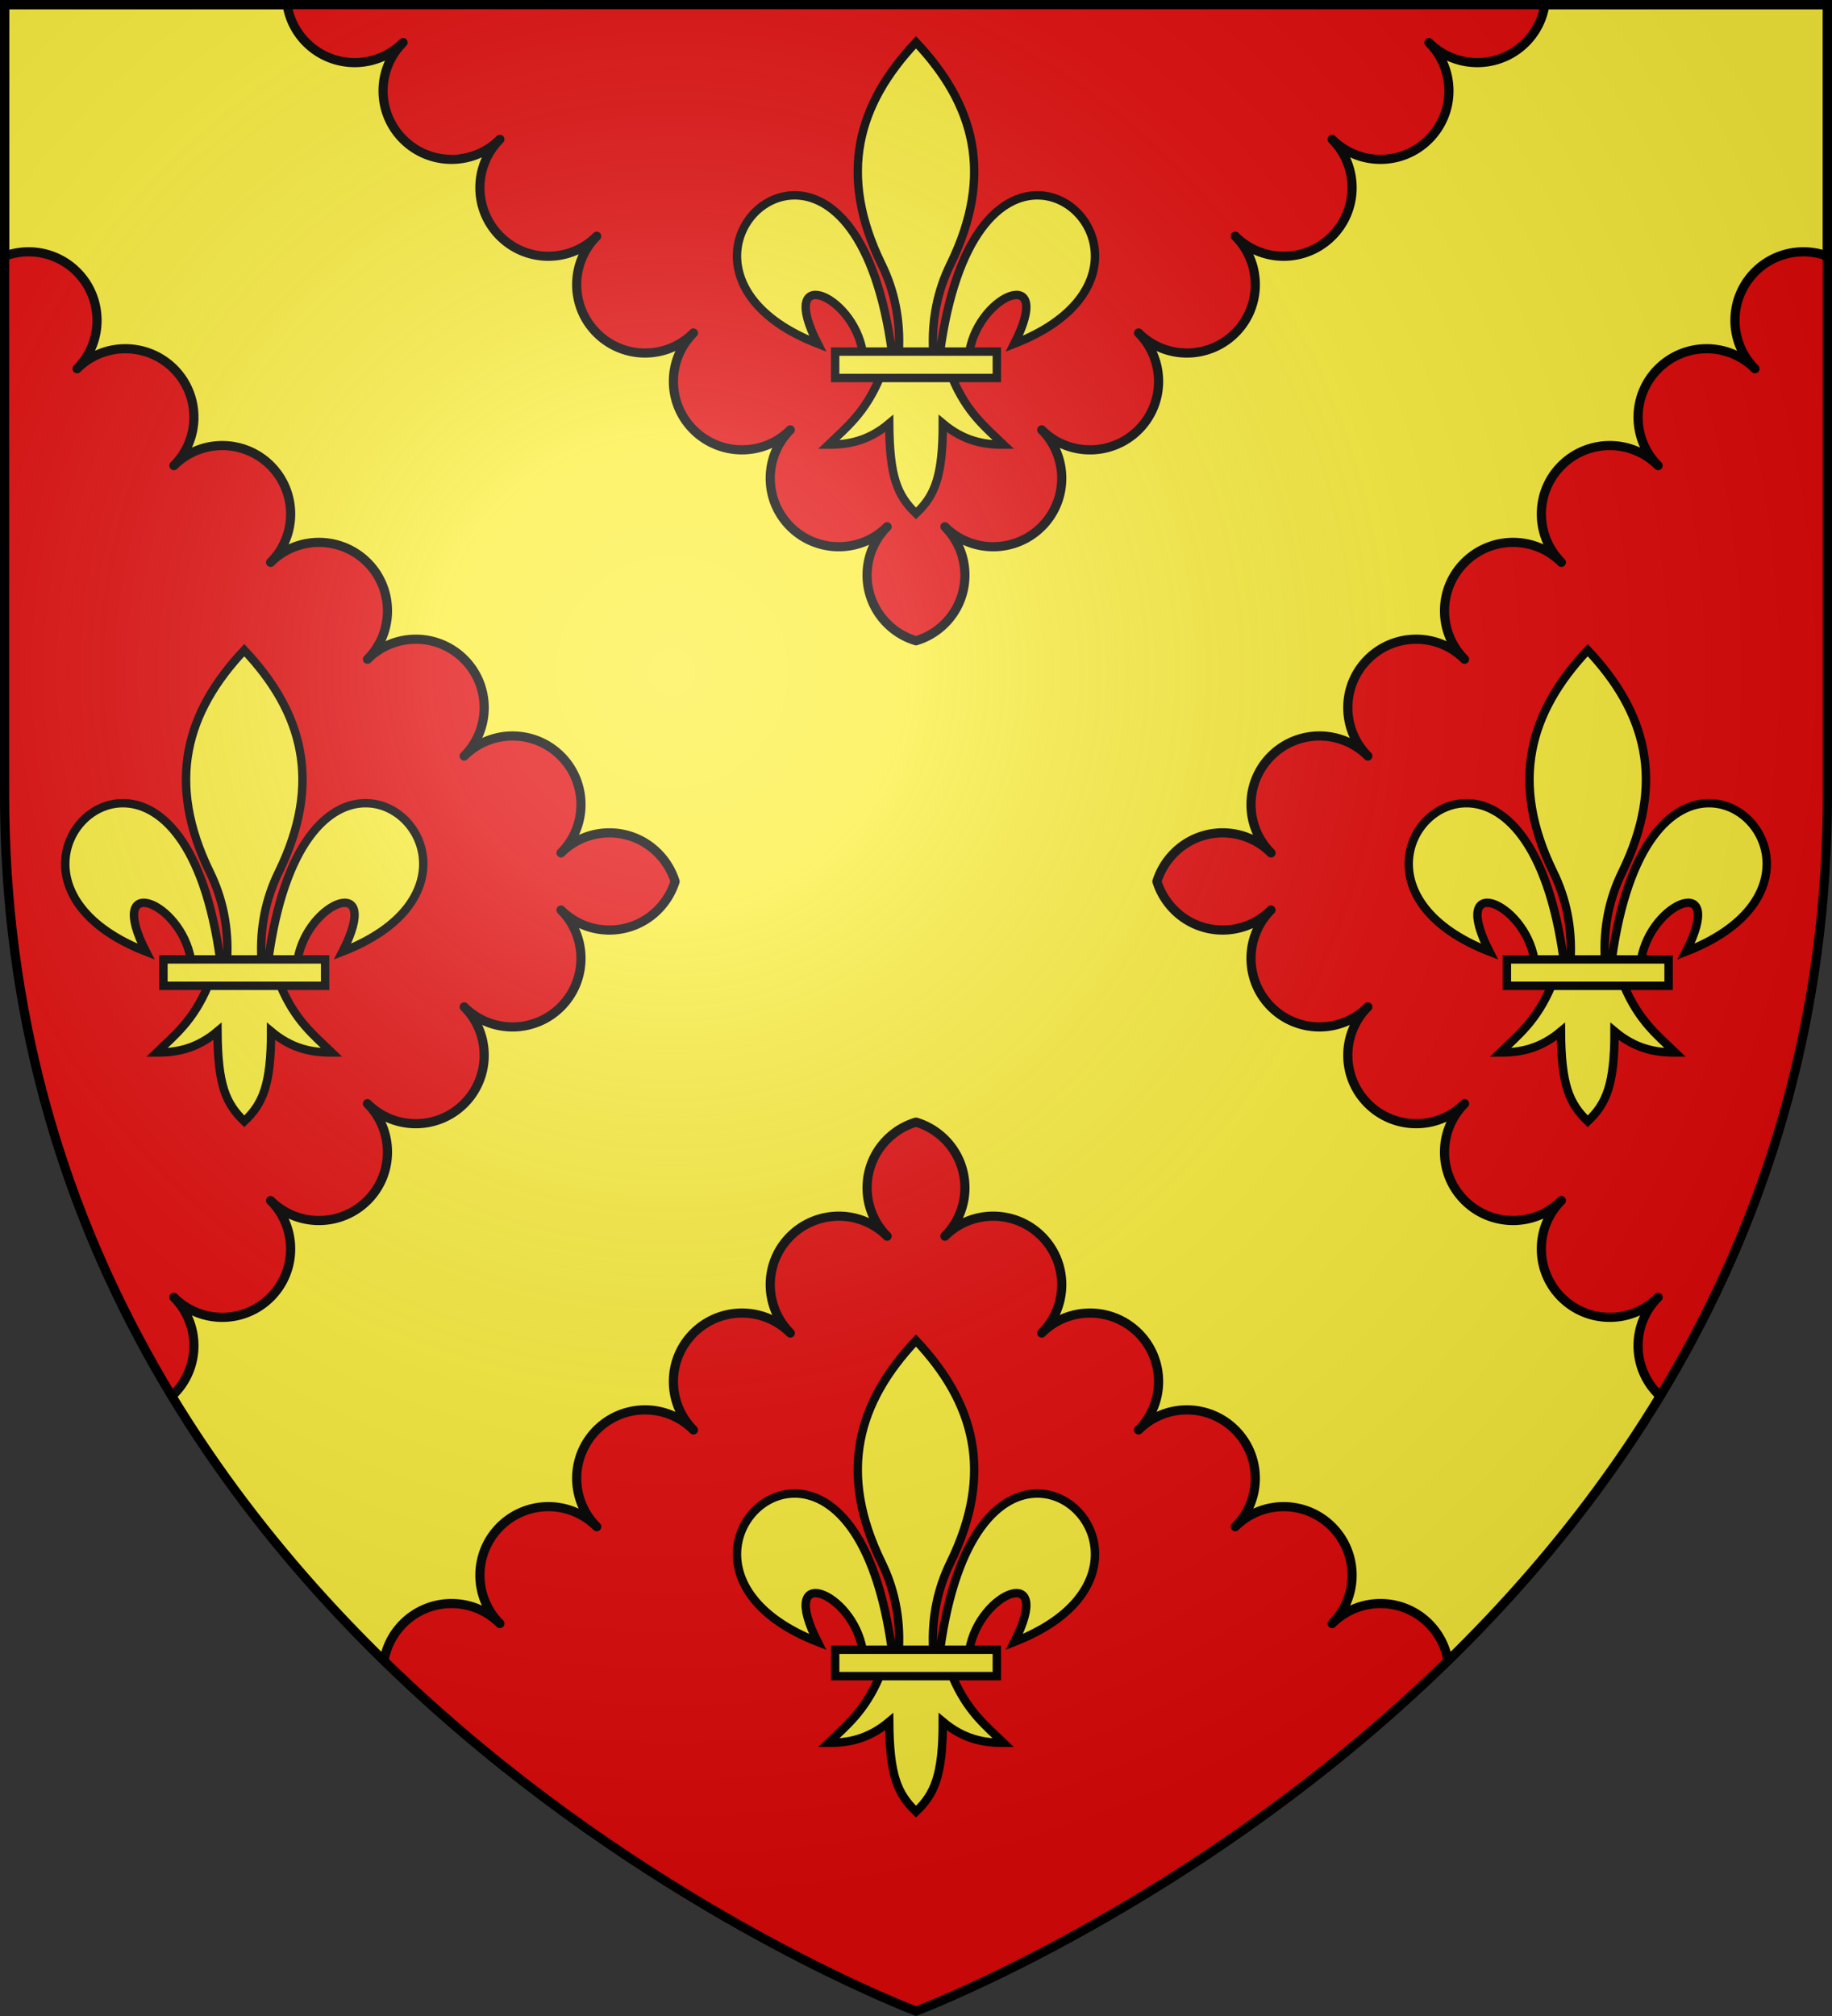
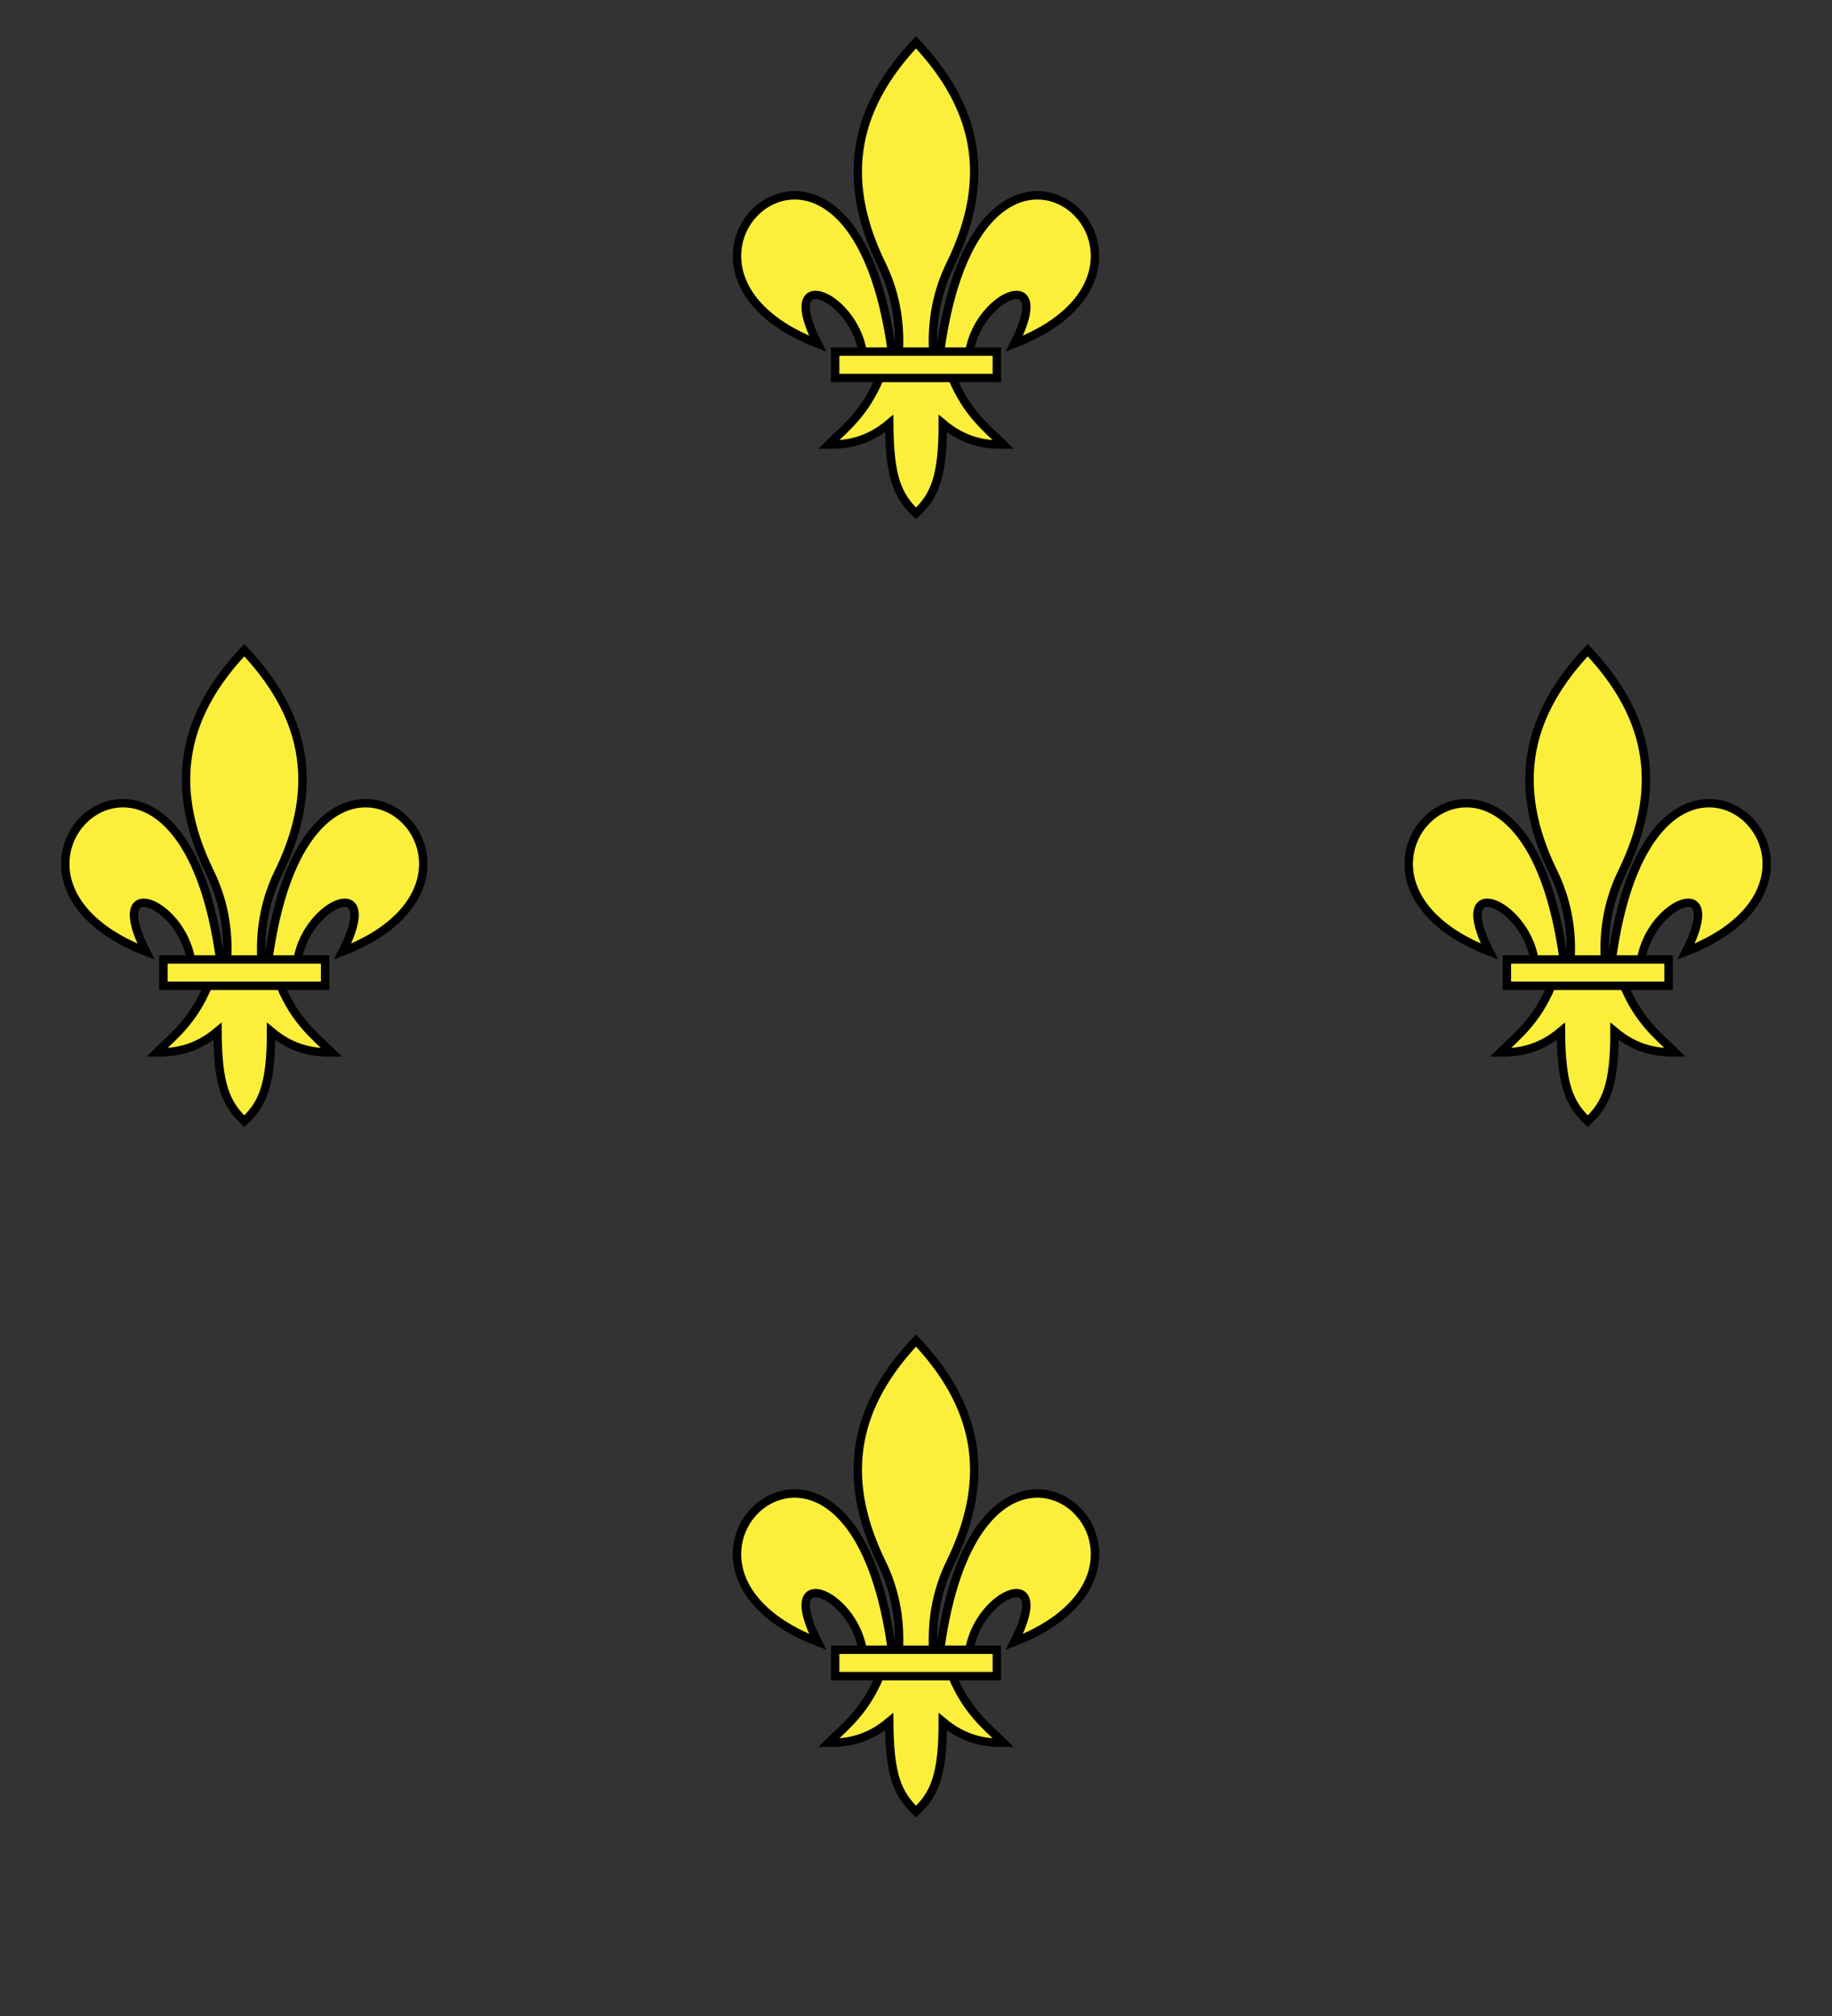
<svg xmlns="http://www.w3.org/2000/svg" xmlns:xlink="http://www.w3.org/1999/xlink" width="600" height="660" viewBox="-300 -300 600 660">
  <rect x="-300" y="-300" width="600" height="660" fill="#333333" stroke="none" />
  <radialGradient id="d" cx="-80" cy="-80" r="405" gradientUnits="userSpaceOnUse">
    <stop offset="0" stop-color="#fff" stop-opacity=".31" />
    <stop offset=".19" stop-color="#fff" stop-opacity=".25" />
    <stop offset=".6" stop-color="#6b6b6b" stop-opacity=".125" />
    <stop offset="1" stop-opacity=".125" />
  </radialGradient>
  <clipPath id="a">
    <path d="M-298.5-298.5h597v258.503C298.5 246.206 0 358.398 0 358.398S-298.5 246.205-298.5-39.997z" />
  </clipPath>
-   <path fill="#e20909" d="M-298.5-298.5h597v258.543C298.5 246.291 0 358.5 0 358.5S-298.5 246.291-298.5-39.957z" />
-   <path d="M84.586-2.078c8.75 8.75 22.936 8.742 31.678 0-8.742 8.742-8.716 22.966.035 31.717s22.938 8.742 31.68 0c-8.742 8.742-8.75 22.928 0 31.68 8.75 8.75 22.936 8.741 31.677 0-8.741 8.741-8.75 22.928 0 31.68 8.75 8.75 22.974 8.778 31.715.036-8.741 8.742-8.75 22.93 0 31.682 8.75 8.75 22.937 8.742 31.678 0-8.742 8.742-8.75 22.928 0 31.68 8.75 8.75 22.973 8.779 31.715.037-8.742 8.742-8.714 22.965.037 31.716 6.409 6.41 15.733 8.114 23.699 5.135v82.36h-92.531a22.3 22.3 0 0 0-6.295-12.438c-8.75-8.75-22.936-8.742-31.678 0 8.742-8.742 8.714-22.928-.037-31.68-8.75-8.75-22.936-8.741-31.678 0 8.742-8.741 8.716-22.965-.035-31.716s-22.938-8.742-31.68 0c8.742-8.742 8.75-22.93 0-31.682s-22.936-8.742-31.677 0c8.74-8.742 8.75-22.928 0-31.68-8.75-8.75-22.974-8.779-31.715-.037 8.741-8.742 8.75-22.928 0-31.68-8.75-8.75-22.973-8.779-31.715-.037 8.742-8.742 8.75-22.928 0-31.68C6.737 70.294 3.485 68.398 0 67.37c-3.485 1.028-6.737 2.924-9.46 5.647-8.75 8.751-8.741 22.937 0 31.68-8.74-8.743-22.963-8.715-31.714.037-8.75 8.75-8.741 22.937 0 31.68-8.741-8.743-22.964-8.715-31.715.036-8.75 8.752-8.74 22.938 0 31.68-8.741-8.742-22.927-8.751-31.678 0-8.75 8.751-8.74 22.94 0 31.682-8.74-8.742-22.928-8.751-31.68 0-8.75 8.751-8.776 22.974-.034 31.716-8.742-8.741-22.928-8.75-31.678 0-8.75 8.752-8.779 22.938-.037 31.68-8.742-8.742-22.927-8.75-31.678 0a22.3 22.3 0 0 0-6.295 12.438H-298.5v-82.36c7.966 2.98 17.29 1.275 23.7-5.134 8.75-8.752 8.777-22.975.036-31.717 8.742 8.742 22.965 8.714 31.715-.037s8.741-22.938 0-31.68c8.741 8.742 22.927 8.75 31.678 0 8.75-8.751 8.741-22.94 0-31.682 8.741 8.742 22.965 8.714 31.715-.037s8.741-22.938 0-31.68c8.741 8.742 22.927 8.752 31.677 0 8.75-8.75 8.742-22.937 0-31.68 8.742 8.743 22.93 8.752 31.68 0 8.75-8.75 8.777-22.974.035-31.716 8.742 8.742 22.927 8.75 31.678 0a22.9 22.9 0 0 0 5.683-9.35 22.9 22.9 0 0 0-5.683-9.35c-8.75-8.75-22.936-8.741-31.678 0 8.742-8.741 8.716-22.965-.035-31.716s-22.938-8.742-31.68 0c8.742-8.742 8.75-22.929 0-31.68s-22.936-8.742-31.677 0c8.741-8.742 8.75-22.928 0-31.68-8.75-8.75-22.974-8.779-31.715-.037 8.741-8.741 8.75-22.93 0-31.681s-22.937-8.743-31.678 0c8.741-8.742 8.75-22.929 0-31.68s-22.973-8.78-31.715-.037c8.741-8.742 8.714-22.966-.037-31.717-6.409-6.41-15.733-8.114-23.699-5.135V-298.5h92.531a22.3 22.3 0 0 0 6.295 12.437c8.75 8.752 22.936 8.743 31.678 0-8.742 8.743-8.714 22.929.037 31.68 8.75 8.751 22.936 8.742 31.678 0-8.742 8.742-8.716 22.966.035 31.717s22.938 8.742 31.68 0c-8.742 8.742-8.75 22.93 0 31.682 8.75 8.75 22.936 8.742 31.677 0-8.74 8.742-8.75 22.928 0 31.68 8.75 8.75 22.974 8.778 31.715.036-8.741 8.742-8.75 22.929 0 31.68s22.973 8.78 31.715.037c-8.742 8.742-8.75 22.929 0 31.68C-6.737-93.15-3.485-91.252 0-90.225c3.485-1.027 6.737-2.924 9.46-5.646 8.75-8.751 8.741-22.938 0-31.68 8.74 8.742 22.963 8.714 31.714-.037s8.741-22.938 0-31.68c8.741 8.742 22.964 8.714 31.715-.037 8.75-8.751 8.74-22.937 0-31.68 8.741 8.743 22.926 8.752 31.678 0 8.75-8.75 8.74-22.939 0-31.681 8.74 8.742 22.928 8.751 31.68 0 8.75-8.751 8.776-22.975.034-31.717 8.742 8.742 22.927 8.751 31.678 0 8.75-8.751 8.779-22.937.037-31.68 8.742 8.743 22.927 8.752 31.678 0a22.3 22.3 0 0 0 6.295-12.437H298.5v82.36c-7.966-2.98-17.29-1.276-23.7 5.134-8.75 8.751-8.778 22.975-.036 31.717-8.742-8.742-22.965-8.714-31.715.037s-8.742 22.938 0 31.68c-8.741-8.742-22.927-8.751-31.678 0-8.75 8.751-8.741 22.94 0 31.681-8.741-8.742-22.965-8.713-31.715.038s-8.741 22.937 0 31.68c-8.741-8.743-22.927-8.752-31.677 0-8.75 8.75-8.742 22.937 0 31.679-8.742-8.742-22.93-8.75-31.68 0s-8.777 22.975-.035 31.717c-8.742-8.742-22.927-8.751-31.678 0a22.9 22.9 0 0 0-5.683 9.35 22.9 22.9 0 0 0 5.683 9.349" style="fill:#fcef3c;stroke:#000;stroke-width:3;stroke-linecap:round;stroke-linejoin:round;clip-path:url(#a)" />
  <path id="c" fill="#fcef3c" stroke="#000" stroke-width="2.75" d="M-26.476-184.898h52.952v8.636h-52.952zm66.626-51.149c19.285.463 32.519 32.799-7.953 48.584 13.376-26.188-11.445-16.465-14.717 2.564H7.893c5.298-38.652 19.903-51.444 32.257-51.148zm-52.044 59.785c-4.883 11.523-10.911 16.167-16.771 21.829 6.568.03 13.106-1.23 19.891-6.92C-8.658-143.8-6.1-137.8 0-131.903c6.032-5.713 8.794-11.878 8.774-29.45 6.784 5.69 13.323 6.95 19.891 6.92-5.86-5.662-11.888-10.308-16.77-21.829zM0-286.148c-19.067 20.23-25.703 43.18-11.255 72.72 4.182 8.55 6.188 18.056 5.628 28.53H5.627c-.56-10.474 1.446-19.98 5.628-28.53 14.448-29.54 7.812-52.49-11.255-72.72zm-40.15 50.101c-19.285.463-32.519 32.799 7.953 48.584-13.376-26.188 11.445-16.465 14.717 2.564h9.587c-5.298-38.652-19.903-51.444-32.257-51.148z" />
  <use xlink:href="#c" width="100%" height="100%" transform="translate(0 425)" />
  <use xlink:href="#c" width="100%" height="100%" transform="translate(-220 199)" />
  <use xlink:href="#c" width="100%" height="100%" transform="translate(220 199)" />
-   <path fill="url(#d)" d="M-298.5-298.5h597v258.543C298.5 246.291 0 358.5 0 358.5S-298.5 246.291-298.5-39.957z" />
-   <path fill="none" stroke="#000" stroke-width="3" d="M-298.5-298.5h597v258.503C298.5 246.206 0 358.398 0 358.398S-298.5 246.205-298.5-39.997z" />
</svg>